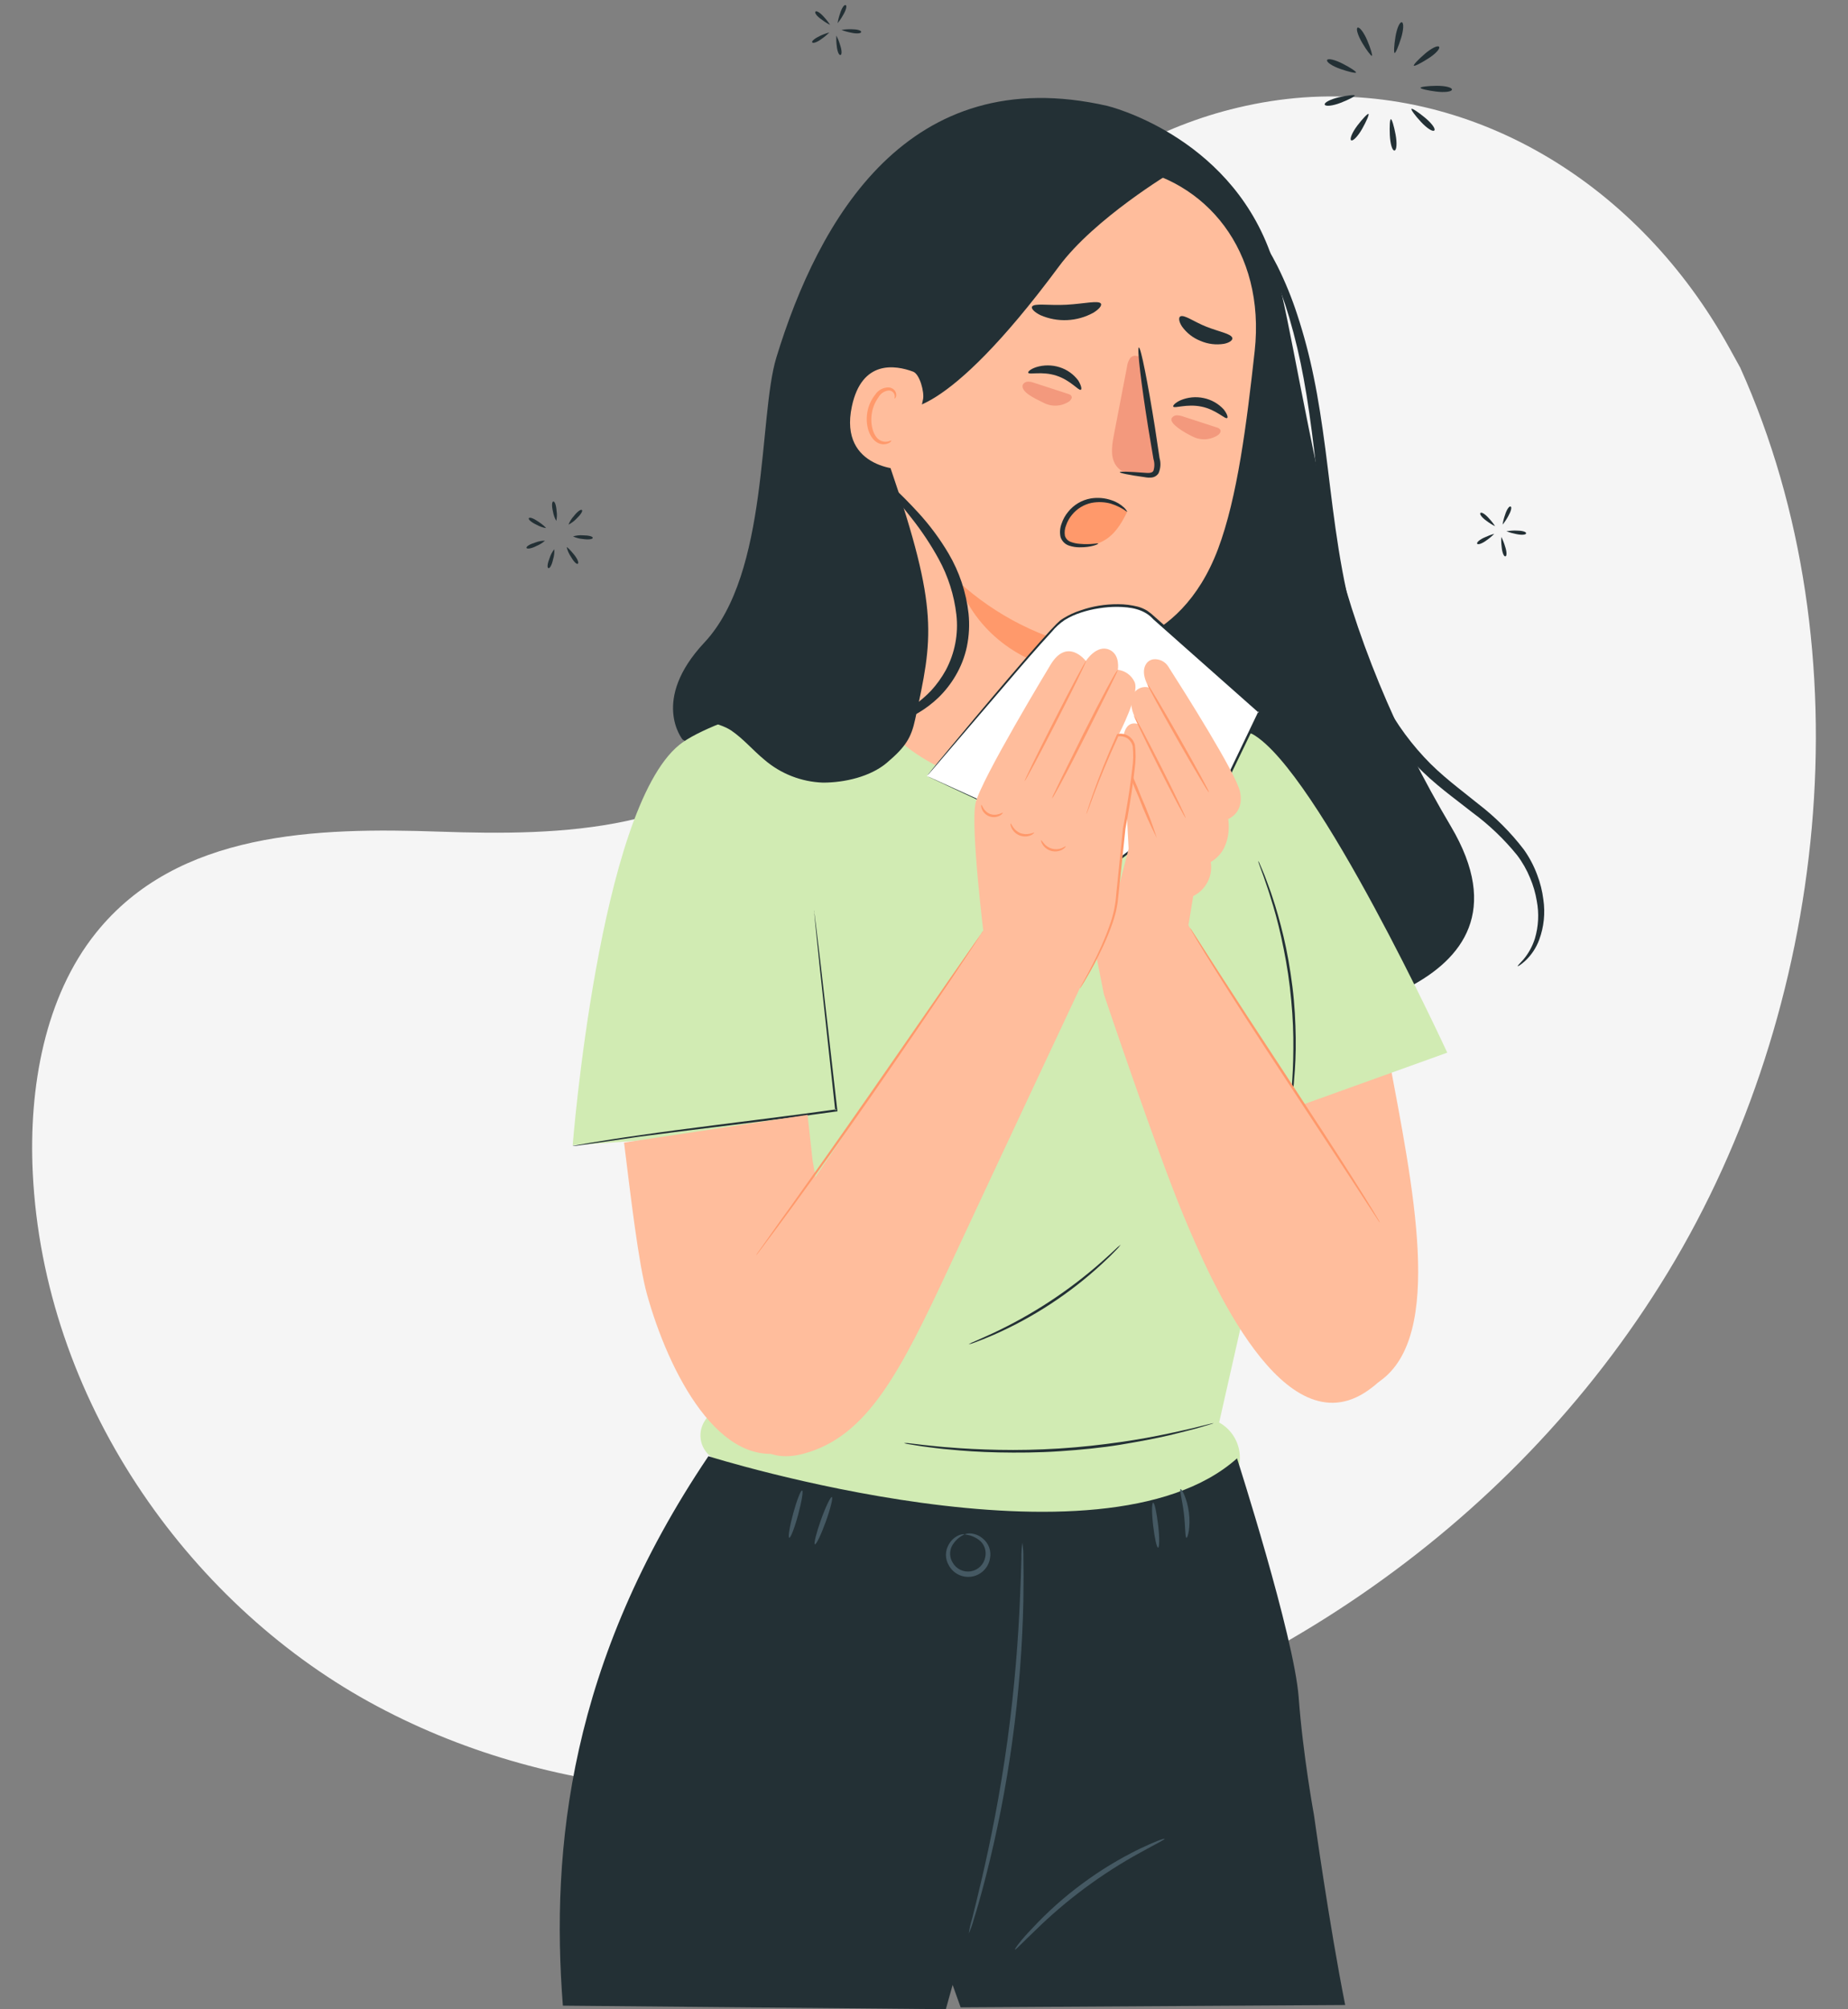
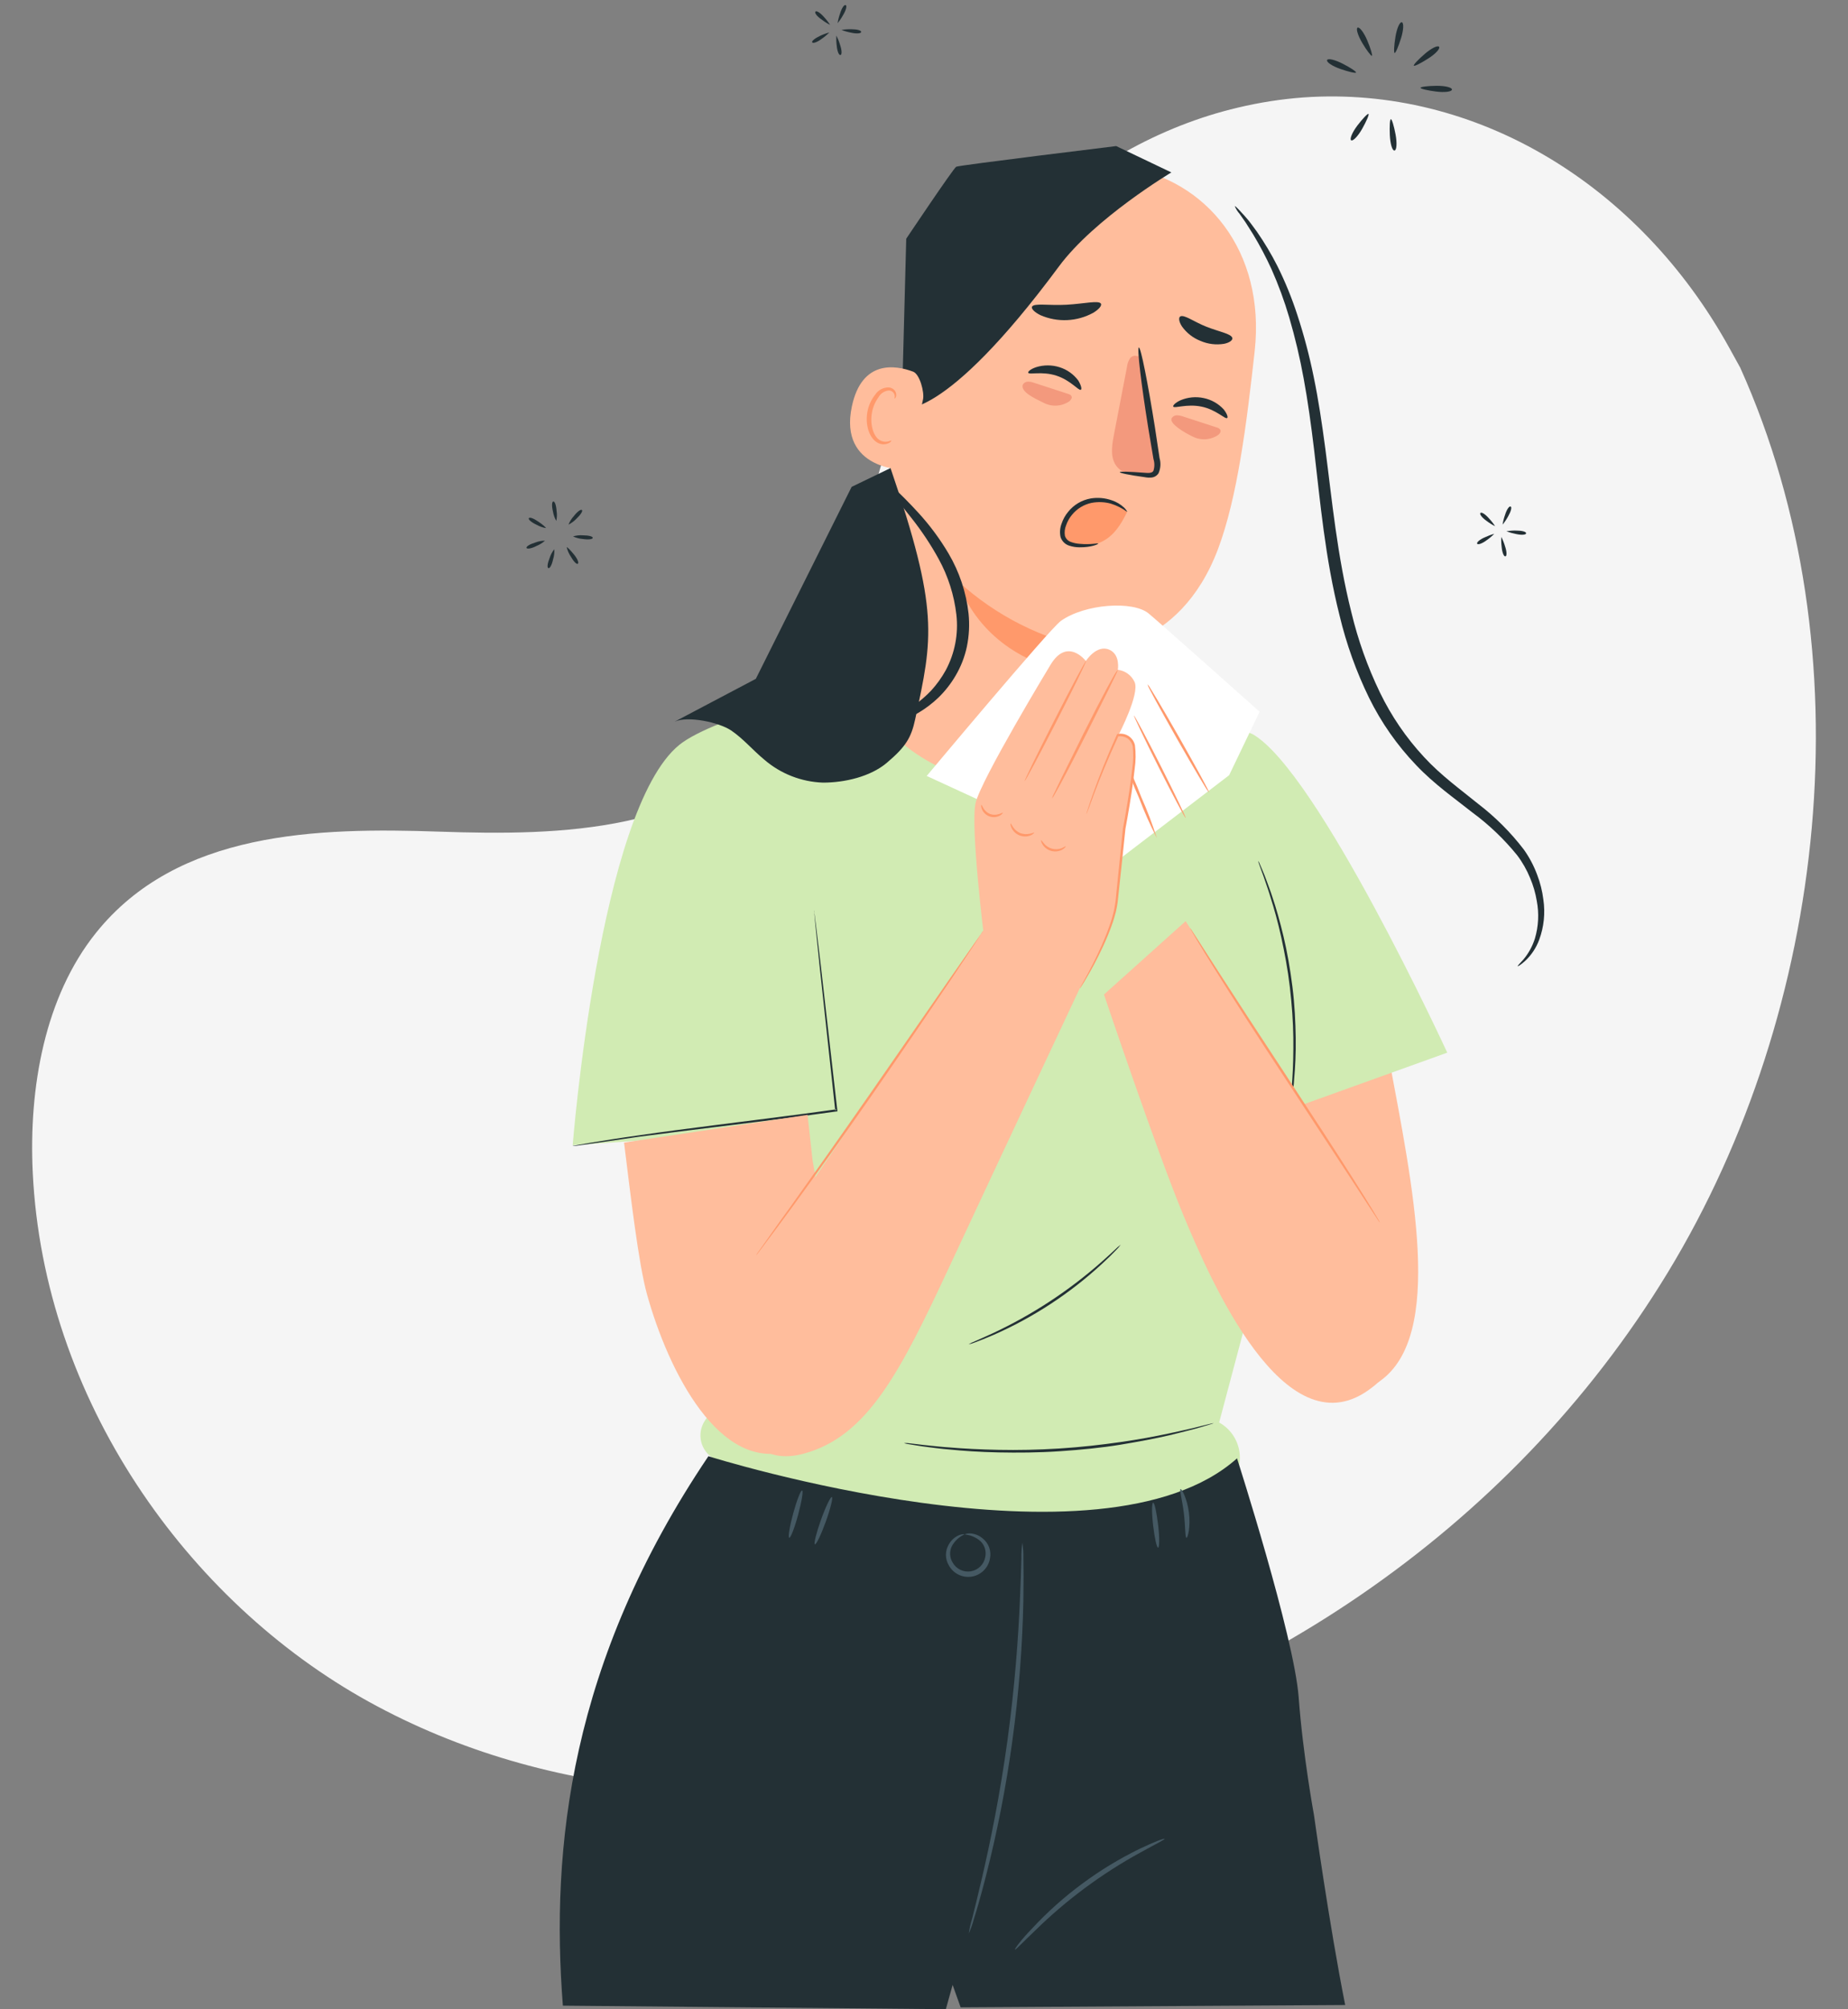
<svg xmlns="http://www.w3.org/2000/svg" fill-rule="evenodd" height="250.0" preserveAspectRatio="xMinYMin meet" version="1.0" viewBox="0 0 230 250" width="230.0">
  <rect x="0" y="0" width="230" height="250" fill="#808080" stroke="none" />
  <title>...</title>
  <desc>...</desc>
  <g clip="0 0 230 250" id="group" transform="scale(1,-1) translate(0,-250)">
    <g transform="">
      <g transform=" matrix(1,0,0,-1,0,250)">
        <g transform="">
          <g transform="">
            <path d="M 216.587 45.746 L 215.251 43.326 C 204.013 22.948 183.683 10.631 162.254 12.121 C 159.495 12.323 156.754 12.748 154.052 13.395 C 134.566 17.987 117.614 34.213 110.581 54.986 C 106.451 67.207 105.294 81.274 97.451 90.973 C 87.243 103.601 69.914 103.996 54.68 103.474 C 39.445 102.952 22.105 103.398 11.943 116.07 C 5.58 124.005 3.562 135.29 4.077 145.918 C 5.436 174.06 23.244 199.221 45.894 211.728 C 68.543 224.235 95.207 225.356 119.997 219.854 C 154.7 212.148 187.743 190.98 207.593 158.292 C 227.443 125.604 232.47 81.032 216.587 45.746 Z " style="stroke: none; stroke-opacity: 0.15; stroke-linecap: butt; stroke-width: 1; fill: rgb(96%,96%,96%); fill-rule: evenodd;" />
          </g>
        </g>
        <g transform="">
          <path d="M 178.727 11.391 C 177.652 11.256 176.787 11.046 176.793 10.923 C 176.799 10.801 177.687 10.69 178.768 10.678 C 179.849 10.666 180.725 10.877 180.708 11.145 C 180.69 11.414 179.802 11.531 178.727 11.391 Z " style="stroke: none; stroke-opacity: 0.15; stroke-linecap: butt; stroke-width: 1; fill: rgb(14%,19%,21%); fill-rule: evenodd;" />
        </g>
        <g transform="">
-           <path d="M 176.84 15.154 C 176.104 14.359 175.578 13.634 175.671 13.547 C 175.765 13.459 176.507 13.944 177.342 14.634 C 178.178 15.323 178.71 16.042 178.511 16.235 C 178.312 16.427 177.576 15.948 176.84 15.154 Z " style="stroke: none; stroke-opacity: 0.15; stroke-linecap: butt; stroke-width: 1; fill: rgb(14%,19%,21%); fill-rule: evenodd;" />
-         </g>
+           </g>
        <g transform="">
          <path d="M 172.978 16.825 C 172.925 15.738 172.978 14.85 173.106 14.832 C 173.235 14.815 173.492 15.674 173.691 16.737 C 173.889 17.8 173.831 18.7 173.556 18.73 C 173.282 18.759 173.03 17.906 172.978 16.825 Z " style="stroke: none; stroke-opacity: 0.15; stroke-linecap: butt; stroke-width: 1; fill: rgb(14%,19%,21%); fill-rule: evenodd;" />
        </g>
        <g transform="">
          <path d="M 168.94 15.615 C 169.6 14.757 170.214 14.108 170.319 14.178 C 170.424 14.248 170.074 15.066 169.542 16.013 C 169.01 16.959 168.373 17.602 168.163 17.456 C 167.953 17.31 168.286 16.48 168.94 15.615 Z " style="stroke: none; stroke-opacity: 0.15; stroke-linecap: butt; stroke-width: 1; fill: rgb(14%,19%,21%); fill-rule: evenodd;" />
        </g>
        <g transform="">
-           <path d="M 166.626 12.104 C 167.684 11.87 168.572 11.765 168.607 11.882 C 168.642 11.999 167.848 12.408 166.854 12.793 C 165.861 13.179 164.955 13.272 164.874 13.015 C 164.792 12.758 165.569 12.361 166.626 12.104 Z " style="stroke: none; stroke-opacity: 0.15; stroke-linecap: butt; stroke-width: 1; fill: rgb(14%,19%,21%); fill-rule: evenodd;" />
-         </g>
+           </g>
        <g transform="">
          <path d="M 167.111 7.926 C 168.075 8.417 168.817 8.914 168.771 9.025 C 168.724 9.136 167.847 8.937 166.825 8.581 C 165.802 8.224 165.072 7.727 165.166 7.476 C 165.259 7.225 166.147 7.429 167.111 7.926 Z " style="stroke: none; stroke-opacity: 0.15; stroke-linecap: butt; stroke-width: 1; fill: rgb(14%,19%,21%); fill-rule: evenodd;" />
        </g>
        <g transform="">
          <path d="M 170.167 5.028 C 170.588 6.027 170.839 6.886 170.751 6.944 C 170.664 7.003 170.097 6.284 169.548 5.349 C 168.999 4.414 168.736 3.561 168.963 3.439 C 169.191 3.316 169.746 4.029 170.167 5.028 Z " style="stroke: none; stroke-opacity: 0.15; stroke-linecap: butt; stroke-width: 1; fill: rgb(14%,19%,21%); fill-rule: evenodd;" />
        </g>
        <g transform="">
          <path d="M 174.368 4.765 C 174.047 5.799 173.691 6.623 173.574 6.594 C 173.457 6.565 173.498 5.671 173.673 4.601 C 173.848 3.532 174.205 2.714 174.468 2.772 C 174.731 2.831 174.69 3.742 174.368 4.765 Z " style="stroke: none; stroke-opacity: 0.15; stroke-linecap: butt; stroke-width: 1; fill: rgb(14%,19%,21%); fill-rule: evenodd;" />
        </g>
        <g transform="">
          <path d="M 177.751 7.283 C 176.84 7.868 176.039 8.271 175.963 8.171 C 175.887 8.072 176.501 7.418 177.319 6.711 C 178.137 6.004 178.943 5.606 179.107 5.823 C 179.271 6.039 178.686 6.693 177.751 7.283 Z " style="stroke: none; stroke-opacity: 0.15; stroke-linecap: butt; stroke-width: 1; fill: rgb(14%,19%,21%); fill-rule: evenodd;" />
        </g>
        <g transform="">
          <path d="M 72.531 67.062 C 72.11 67.029 71.699 66.921 71.316 66.741 C 71.719 66.62 72.141 66.574 72.561 66.607 C 73.244 66.607 73.788 66.741 73.776 66.922 C 73.764 67.103 73.203 67.168 72.531 67.062 Z " style="stroke: none; stroke-opacity: 0.15; stroke-linecap: butt; stroke-width: 1; fill: rgb(14%,19%,21%); fill-rule: evenodd;" />
        </g>
        <g transform="">
          <path d="M 71.041 69.248 C 70.8 68.894 70.627 68.497 70.533 68.079 C 70.586 68.044 70.983 68.442 71.415 68.967 C 71.848 69.493 72.076 70.007 71.924 70.136 C 71.772 70.265 71.375 69.844 71.041 69.248 Z " style="stroke: none; stroke-opacity: 0.15; stroke-linecap: butt; stroke-width: 1; fill: rgb(14%,19%,21%); fill-rule: evenodd;" />
        </g>
        <g transform="">
          <path d="M 68.4 69.446 C 68.526 69.044 68.724 68.667 68.985 68.336 C 69.015 68.757 68.966 69.179 68.839 69.581 C 68.698 70.247 68.441 70.749 68.254 70.691 C 68.067 70.632 68.143 70.077 68.4 69.446 Z " style="stroke: none; stroke-opacity: 0.15; stroke-linecap: butt; stroke-width: 1; fill: rgb(14%,19%,21%); fill-rule: evenodd;" />
        </g>
        <g transform="">
          <path d="M 66.595 67.513 C 66.987 67.356 67.406 67.275 67.828 67.273 C 67.515 67.554 67.155 67.778 66.764 67.933 C 66.18 68.237 65.596 68.348 65.532 68.173 C 65.467 67.998 65.947 67.705 66.595 67.513 Z " style="stroke: none; stroke-opacity: 0.15; stroke-linecap: butt; stroke-width: 1; fill: rgb(14%,19%,21%); fill-rule: evenodd;" />
        </g>
        <g transform="">
          <path d="M 66.987 64.895 C 67.571 65.281 67.974 65.649 67.939 65.707 C 67.528 65.634 67.133 65.492 66.77 65.286 C 66.151 65 65.725 64.638 65.818 64.474 C 65.912 64.311 66.426 64.503 66.987 64.895 Z " style="stroke: none; stroke-opacity: 0.15; stroke-linecap: butt; stroke-width: 1; fill: rgb(14%,19%,21%); fill-rule: evenodd;" />
        </g>
        <g transform="">
          <path d="M 69.271 63.563 C 69.337 63.978 69.325 64.402 69.236 64.813 C 69.028 64.452 68.887 64.056 68.821 63.645 C 68.658 62.984 68.675 62.417 68.862 62.394 C 69.049 62.371 69.23 62.885 69.271 63.563 Z " style="stroke: none; stroke-opacity: 0.15; stroke-linecap: butt; stroke-width: 1; fill: rgb(14%,19%,21%); fill-rule: evenodd;" />
        </g>
        <g transform="">
          <path d="M 71.76 64.521 C 71.471 64.828 71.131 65.082 70.755 65.275 C 70.91 64.882 71.136 64.522 71.421 64.211 C 71.836 63.674 72.286 63.335 72.427 63.458 C 72.567 63.58 72.245 64.065 71.76 64.521 Z " style="stroke: none; stroke-opacity: 0.15; stroke-linecap: butt; stroke-width: 1; fill: rgb(14%,19%,21%); fill-rule: evenodd;" />
        </g>
        <g transform="">
          <path d="M 105.93 4.064 C 105.518 3.989 105.115 3.874 104.726 3.719 C 105.14 3.655 105.558 3.628 105.976 3.637 C 106.654 3.637 107.198 3.778 107.18 3.976 C 107.163 4.175 106.59 4.216 105.93 4.064 Z " style="stroke: none; stroke-opacity: 0.15; stroke-linecap: butt; stroke-width: 1; fill: rgb(14%,19%,21%); fill-rule: evenodd;" />
        </g>
        <g transform="">
          <path d="M 104.136 5.676 C 104.083 5.262 104.068 4.843 104.089 4.426 C 104.283 4.799 104.44 5.191 104.557 5.595 C 104.779 6.237 104.802 6.804 104.603 6.845 C 104.405 6.886 104.194 6.354 104.136 5.676 Z " style="stroke: none; stroke-opacity: 0.15; stroke-linecap: butt; stroke-width: 1; fill: rgb(14%,19%,21%); fill-rule: evenodd;" />
        </g>
        <g transform="">
          <path d="M 102.044 4.473 C 102.419 4.291 102.81 4.146 103.213 4.041 C 102.92 4.338 102.599 4.606 102.255 4.841 C 101.711 5.256 101.185 5.425 101.086 5.273 C 100.987 5.121 101.419 4.765 102.044 4.473 Z " style="stroke: none; stroke-opacity: 0.15; stroke-linecap: butt; stroke-width: 1; fill: rgb(14%,19%,21%); fill-rule: evenodd;" />
        </g>
        <g transform="">
          <path d="M 102.547 2.112 C 102.831 2.415 103.088 2.744 103.312 3.094 C 102.939 2.909 102.587 2.686 102.26 2.428 C 101.676 2.042 101.355 1.598 101.489 1.446 C 101.623 1.294 102.103 1.598 102.547 2.112 Z " style="stroke: none; stroke-opacity: 0.15; stroke-linecap: butt; stroke-width: 1; fill: rgb(14%,19%,21%); fill-rule: evenodd;" />
        </g>
        <g transform="">
          <path d="M 104.948 1.844 C 104.748 2.212 104.513 2.56 104.247 2.884 C 104.314 2.472 104.417 2.067 104.557 1.674 C 104.75 1.02 105.065 0.552 105.252 0.634 C 105.439 0.716 105.299 1.259 104.948 1.844 Z " style="stroke: none; stroke-opacity: 0.15; stroke-linecap: butt; stroke-width: 1; fill: rgb(14%,19%,21%); fill-rule: evenodd;" />
        </g>
        <g transform="">
          <path d="M 188.689 66.443 C 188.279 66.365 187.876 66.252 187.486 66.104 C 187.898 66.033 188.317 66.004 188.736 66.017 C 189.414 66.017 189.957 66.157 189.94 66.356 C 189.922 66.554 189.355 66.595 188.689 66.443 Z " style="stroke: none; stroke-opacity: 0.15; stroke-linecap: butt; stroke-width: 1; fill: rgb(14%,19%,21%); fill-rule: evenodd;" />
        </g>
        <g transform="">
          <path d="M 186.896 68.056 C 186.843 67.641 186.827 67.223 186.849 66.805 C 187.042 67.179 187.199 67.57 187.316 67.974 C 187.538 68.617 187.562 69.183 187.363 69.224 C 187.164 69.265 186.954 68.734 186.896 68.056 Z " style="stroke: none; stroke-opacity: 0.15; stroke-linecap: butt; stroke-width: 1; fill: rgb(14%,19%,21%); fill-rule: evenodd;" />
        </g>
        <g transform="">
          <path d="M 184.804 66.852 C 185.18 66.674 185.571 66.529 185.972 66.42 C 185.679 66.718 185.358 66.988 185.014 67.226 C 184.471 67.635 183.945 67.811 183.846 67.653 C 183.746 67.495 184.179 67.115 184.804 66.852 Z " style="stroke: none; stroke-opacity: 0.15; stroke-linecap: butt; stroke-width: 1; fill: rgb(14%,19%,21%); fill-rule: evenodd;" />
        </g>
        <g transform="">
          <path d="M 185.306 64.492 C 185.595 64.793 185.854 65.121 186.078 65.473 C 185.704 65.288 185.35 65.067 185.02 64.813 C 184.465 64.422 184.114 63.977 184.249 63.826 C 184.383 63.674 184.862 63.977 185.306 64.492 Z " style="stroke: none; stroke-opacity: 0.15; stroke-linecap: butt; stroke-width: 1; fill: rgb(14%,19%,21%); fill-rule: evenodd;" />
        </g>
        <g transform="">
          <path d="M 187.708 64.235 C 187.508 64.602 187.276 64.95 187.012 65.275 C 187.072 64.862 187.174 64.457 187.316 64.065 C 187.515 63.411 187.825 62.943 188.012 63.025 C 188.199 63.107 188.035 63.656 187.708 64.235 Z " style="stroke: none; stroke-opacity: 0.15; stroke-linecap: butt; stroke-width: 1; fill: rgb(14%,19%,21%); fill-rule: evenodd;" />
        </g>
        <g transform="">
-           <path d="M 158.061 31.351 C 152.697 16.743 137.832 13.179 137.832 13.179 C 113.017 7.511 101.869 27.325 96.622 44.491 C 94.378 51.847 95.757 71.305 87.671 79.94 C 80.934 87.133 84.954 92.018 84.954 92.018 L 89.289 94.513 C 92.24 111.457 102.459 126.369 117.44 134.829 C 121.793 137.283 125.621 138.592 127.672 137.377 L 160.976 127.479 C 161.076 126.678 193.066 123.885 180.568 102.804 C 173.778 91.358 168.549 79.058 165.621 66.075 C 161.344 47.144 160.059 36.796 158.061 31.351 Z " style="stroke: none; stroke-opacity: 0.15; stroke-linecap: butt; stroke-width: 1; fill: rgb(14%,19%,21%); fill-rule: evenodd;" />
-         </g>
+           </g>
        <g transform="">
          <path d="M 140.076 20.792 L 138.738 19.039 L 120.718 23.252 C 119.524 23.135 118.328 23.471 117.369 24.192 C 116.409 24.914 115.755 25.969 115.536 27.149 L 107.145 82.476 C 106.561 86.222 106.795 89.587 108.6 92.923 L 110.493 96.429 C 114.817 104.44 126.082 105.579 131.604 98.34 C 131.934 97.93 132.211 97.481 132.428 97.002 C 132.596 96.61 132.744 96.21 132.872 95.804 C 134.04 91.439 134.689 87.583 134.689 87.583 C 135.741 82.751 136.15 80.764 136.144 80.805 C 136.138 80.846 146.72 81.22 151.593 68.313 C 154.012 61.886 155.157 52.73 156.156 43.691 C 157.529 31.163 150.056 22.323 140.076 20.792 Z " style="stroke: none; stroke-opacity: 0.15; stroke-linecap: butt; stroke-width: 1; fill: rgb(100%,74%,61%); fill-rule: evenodd;" />
        </g>
        <g transform="">
          <path d="M 152.732 52.011 C 152.469 52.192 151.371 50.965 149.53 50.591 C 147.69 50.217 146.147 50.854 146.024 50.591 C 145.948 50.469 146.246 50.112 146.924 49.803 C 147.835 49.418 148.843 49.322 149.81 49.528 C 150.767 49.726 151.637 50.218 152.3 50.936 C 152.744 51.509 152.855 51.935 152.732 52.011 Z " style="stroke: none; stroke-opacity: 0.15; stroke-linecap: butt; stroke-width: 1; fill: rgb(14%,19%,21%); fill-rule: evenodd;" />
        </g>
        <g transform="">
          <path d="M 134.519 48.494 C 134.245 48.646 133.275 47.325 131.481 46.741 C 129.687 46.157 128.092 46.659 127.975 46.379 C 127.911 46.25 128.238 45.929 128.945 45.689 C 129.896 45.389 130.916 45.389 131.867 45.689 C 132.802 45.981 133.62 46.562 134.204 47.349 C 134.589 48.003 134.654 48.429 134.519 48.494 Z " style="stroke: none; stroke-opacity: 0.15; stroke-linecap: butt; stroke-width: 1; fill: rgb(14%,19%,21%); fill-rule: evenodd;" />
        </g>
        <g transform="">
          <path d="M 144.037 57.62 C 143.321 53.137 142.604 48.657 141.887 44.182 L 141.589 44.334 C 141.425 44.26 141.241 44.245 141.067 44.292 C 140.893 44.339 140.741 44.444 140.637 44.591 C 140.439 44.891 140.315 45.233 140.275 45.59 C 139.725 48.468 139.172 51.345 138.615 54.22 C 138.364 55.546 138.159 57.071 139.036 58.094 C 139.912 59.116 141.215 59.145 142.442 59.192 C 142.997 59.192 143.664 59.192 143.956 58.713 C 144.11 58.37 144.139 57.983 144.037 57.62 Z " style="stroke: none; stroke-opacity: 0.15; stroke-linecap: butt; stroke-width: 1; fill: rgb(95%,60%,49%); fill-rule: evenodd;" />
        </g>
        <g transform="">
          <path d="M 139.369 58.748 C 139.369 58.643 140.538 58.678 142.466 58.824 C 142.951 58.871 143.412 58.871 143.558 58.567 C 143.708 58.093 143.708 57.586 143.558 57.112 C 143.354 55.879 143.138 54.594 142.91 53.244 C 142.028 47.746 141.496 43.27 141.741 43.235 C 141.987 43.2 142.857 47.629 143.734 53.121 C 143.94 54.477 144.135 55.77 144.318 57.001 C 144.499 57.628 144.451 58.299 144.184 58.894 C 144.083 59.048 143.947 59.175 143.788 59.267 C 143.628 59.358 143.45 59.411 143.266 59.42 C 142.993 59.441 142.717 59.423 142.448 59.367 C 140.514 59.105 139.352 58.853 139.369 58.748 Z " style="stroke: none; stroke-opacity: 0.15; stroke-linecap: butt; stroke-width: 1; fill: rgb(14%,19%,21%); fill-rule: evenodd;" />
        </g>
        <g transform="">
          <path d="M 136.144 80.794 C 129.843 79.596 123.999 76.671 119.263 72.345 C 119.263 72.345 121.852 82.506 135.46 84.031 L 136.144 80.794 Z " style="stroke: none; stroke-opacity: 0.15; stroke-linecap: butt; stroke-width: 1; fill: rgb(100%,60%,42%); fill-rule: evenodd;" />
        </g>
        <g transform="">
          <path d="M 128.437 38.175 C 128.653 37.678 130.511 38.041 132.726 37.918 C 134.94 37.795 136.763 37.334 137.026 37.789 C 137.143 38.017 136.804 38.473 136.056 38.923 C 135.059 39.467 133.95 39.777 132.816 39.829 C 131.681 39.88 130.549 39.672 129.506 39.221 C 128.729 38.841 128.343 38.415 128.437 38.175 Z " style="stroke: none; stroke-opacity: 0.15; stroke-linecap: butt; stroke-width: 1; fill: rgb(14%,19%,21%); fill-rule: evenodd;" />
        </g>
        <g transform="">
          <path d="M 146.895 39.373 C 147.386 39.104 148.56 40.027 150.161 40.658 C 151.762 41.289 153.223 41.517 153.375 42.049 C 153.433 42.306 153.071 42.633 152.335 42.779 C 151.346 42.939 150.333 42.813 149.413 42.417 C 148.486 42.053 147.684 41.428 147.105 40.617 C 146.702 39.992 146.673 39.513 146.895 39.373 Z " style="stroke: none; stroke-opacity: 0.15; stroke-linecap: butt; stroke-width: 1; fill: rgb(14%,19%,21%); fill-rule: evenodd;" />
        </g>
        <g transform="">
          <path d="M 112.234 50.807 C 112.234 50.807 117.312 52.706 131.802 33.138 C 136.243 27.149 145.785 21.453 145.785 21.453 L 138.919 18.175 C 138.919 18.175 119.363 20.558 119.012 20.745 C 118.662 20.932 112.789 29.703 112.789 29.703 L 112.234 50.807 Z " style="stroke: none; stroke-opacity: 0.15; stroke-linecap: butt; stroke-width: 1; fill: rgb(14%,19%,21%); fill-rule: evenodd;" />
        </g>
        <g transform="">
          <path d="M 114.881 49.68 C 115.062 48.809 114.478 46.554 113.648 46.244 C 111.428 45.414 107.262 44.748 106.023 50.562 C 104.329 58.509 112.655 58.567 112.719 58.339 C 112.784 58.111 114.274 52.677 114.881 49.68 Z " style="stroke: none; stroke-opacity: 0.15; stroke-linecap: butt; stroke-width: 1; fill: rgb(100%,74%,61%); fill-rule: evenodd;" />
        </g>
        <g transform="">
          <path d="M 110.908 54.816 C 110.908 54.781 110.75 54.88 110.493 54.938 C 110.134 55.012 109.76 54.941 109.453 54.74 C 108.682 54.255 108.255 52.771 108.524 51.328 C 108.65 50.642 108.927 49.993 109.336 49.429 C 109.463 49.196 109.645 48.997 109.866 48.85 C 110.087 48.704 110.34 48.613 110.604 48.587 C 110.776 48.582 110.944 48.638 111.079 48.745 C 111.214 48.852 111.306 49.003 111.341 49.172 C 111.399 49.417 111.311 49.563 111.341 49.586 C 111.37 49.61 111.539 49.487 111.545 49.148 C 111.546 48.936 111.474 48.73 111.341 48.564 C 111.156 48.353 110.896 48.223 110.616 48.202 C 110.276 48.197 109.941 48.279 109.643 48.441 C 109.344 48.602 109.092 48.838 108.91 49.125 C 108.424 49.739 108.097 50.463 107.957 51.234 C 107.665 52.847 108.168 54.524 109.243 55.096 C 109.442 55.205 109.663 55.267 109.89 55.278 C 110.117 55.289 110.343 55.249 110.552 55.161 C 110.908 55.014 110.955 54.833 110.908 54.816 Z " style="stroke: none; stroke-opacity: 0.15; stroke-linecap: butt; stroke-width: 1; fill: rgb(100%,60%,42%); fill-rule: evenodd;" />
        </g>
        <g transform="">
          <path d="M 133.368 49.318 C 133.298 49.136 133.094 49.06 132.913 49.002 L 128.711 47.635 C 128.47 47.538 128.212 47.487 127.952 47.483 C 127.821 47.482 127.692 47.516 127.578 47.58 C 127.465 47.645 127.37 47.738 127.303 47.851 C 126.947 48.733 128.828 49.604 129.857 50.101 C 130.359 50.371 130.926 50.498 131.496 50.468 C 132.066 50.438 132.616 50.253 133.088 49.931 C 133.281 49.756 133.456 49.54 133.368 49.318 Z " style="stroke: none; stroke-opacity: 0.15; stroke-linecap: butt; stroke-width: 1; fill: rgb(95%,60%,49%); fill-rule: evenodd;" />
        </g>
        <g transform="">
          <path d="M 151.891 53.501 C 151.841 53.419 151.775 53.349 151.697 53.294 C 151.618 53.24 151.529 53.203 151.435 53.185 L 147.234 51.818 C 146.989 51.727 146.73 51.678 146.468 51.672 C 146.337 51.671 146.208 51.704 146.094 51.769 C 145.98 51.834 145.886 51.927 145.82 52.04 C 145.504 52.695 147.351 53.793 148.379 54.29 C 148.882 54.558 149.449 54.684 150.018 54.654 C 150.587 54.624 151.138 54.44 151.61 54.12 C 151.809 53.968 151.978 53.729 151.891 53.501 Z " style="stroke: none; stroke-opacity: 0.15; stroke-linecap: butt; stroke-width: 1; fill: rgb(95%,60%,49%); fill-rule: evenodd;" />
        </g>
        <g transform="">
          <path d="M 138.107 62.394 C 137.435 62.279 136.755 62.218 136.074 62.213 C 135.364 62.232 134.678 62.471 134.11 62.897 C 133.624 63.37 133.191 63.895 132.819 64.462 C 132.441 64.895 132.204 65.434 132.141 66.005 C 132.162 66.361 132.29 66.701 132.51 66.982 C 132.729 67.263 133.028 67.47 133.368 67.577 C 134.073 67.879 134.844 67.994 135.606 67.91 C 137.838 67.448 139.059 66.233 140.281 63.685 C 139.737 63.282 139.147 62.441 138.107 62.394 Z " style="stroke: none; stroke-opacity: 0.15; stroke-linecap: butt; stroke-width: 1; fill: rgb(100%,60%,42%); fill-rule: evenodd;" />
        </g>
        <g transform="">
          <path d="M 136.676 67.641 C 136.705 67.699 135.846 68.12 134.338 68.097 C 133.92 68.096 133.504 68.031 133.105 67.904 C 132.846 67.827 132.609 67.688 132.415 67.499 C 132.222 67.309 132.078 67.075 131.995 66.817 C 131.877 66.267 131.919 65.695 132.118 65.169 C 132.298 64.623 132.579 64.115 132.948 63.674 C 133.649 62.801 134.644 62.214 135.746 62.02 C 136.631 61.874 137.537 61.954 138.382 62.254 C 138.948 62.44 139.466 62.747 139.901 63.154 C 140.199 63.452 140.304 63.668 140.275 63.685 C 139.662 63.236 138.979 62.89 138.253 62.663 C 137.47 62.449 136.649 62.417 135.852 62.569 C 134.892 62.771 134.032 63.297 133.415 64.059 C 133.094 64.445 132.846 64.887 132.685 65.362 C 132.514 65.774 132.464 66.226 132.539 66.665 C 132.593 66.843 132.688 67.004 132.817 67.138 C 132.946 67.271 133.105 67.371 133.281 67.431 C 133.63 67.561 133.996 67.639 134.368 67.664 C 135.776 67.799 136.652 67.542 136.676 67.641 Z " style="stroke: none; stroke-opacity: 0.15; stroke-linecap: butt; stroke-width: 1; fill: rgb(14%,19%,21%); fill-rule: evenodd;" />
        </g>
        <g transform="">
          <path d="M 188.894 120.216 C 188.859 120.169 189.128 119.9 189.595 119.392 C 190.242 118.622 190.73 117.733 191.032 116.774 C 191.482 115.257 191.562 113.654 191.266 112.1 C 191.106 111.124 190.829 110.17 190.442 109.26 C 190.027 108.238 189.479 107.276 188.812 106.397 C 187.184 104.393 185.307 102.604 183.226 101.074 C 181.023 99.321 178.493 97.569 176.244 95.191 C 173.881 92.722 171.911 89.906 170.401 86.841 C 168.804 83.574 167.571 80.141 166.726 76.604 C 164.903 69.382 164.307 62.33 163.559 56.025 C 163.179 52.87 162.77 49.884 162.256 47.115 C 161.792 44.553 161.193 42.017 160.462 39.519 C 159.855 37.452 159.111 35.428 158.236 33.46 C 157.559 31.985 156.8 30.549 155.963 29.159 L 155.011 27.652 L 154.263 26.588 C 154.017 26.309 153.82 25.991 153.678 25.648 C 153.719 25.613 153.994 25.87 154.473 26.396 C 154.719 26.659 155.017 26.98 155.355 27.389 C 155.694 27.798 156.027 28.289 156.436 28.832 C 157.38 30.192 158.229 31.616 158.978 33.092 C 159.955 35.055 160.785 37.088 161.461 39.174 C 162.289 41.695 162.968 44.263 163.495 46.863 C 164.079 49.656 164.529 52.671 164.95 55.838 C 165.779 62.178 166.416 69.148 168.198 76.218 C 169.02 79.646 170.207 82.976 171.739 86.151 C 173.159 89.09 175.01 91.8 177.231 94.191 C 179.335 96.482 181.795 98.246 183.992 100.034 C 186.12 101.667 188.023 103.572 189.653 105.702 C 190.347 106.675 190.907 107.736 191.319 108.857 C 191.698 109.845 191.955 110.875 192.084 111.925 C 192.335 113.611 192.157 115.333 191.564 116.932 C 191.193 117.935 190.593 118.837 189.811 119.567 C 189.25 120.07 188.917 120.251 188.894 120.216 Z " style="stroke: none; stroke-opacity: 0.15; stroke-linecap: butt; stroke-width: 1; fill: rgb(14%,19%,21%); fill-rule: evenodd;" />
        </g>
        <g transform="">
          <path d="M 108.705 90.072 C 108.705 90.019 108.834 89.949 109.079 89.868 C 109.325 89.786 109.699 89.692 110.154 89.535 C 111.441 89.117 112.661 88.516 113.777 87.752 C 114.529 87.217 115.229 86.613 115.869 85.947 C 116.579 85.174 117.195 84.319 117.703 83.4 C 118.84 81.28 119.303 78.865 119.03 76.476 C 118.75 74.047 118.002 71.696 116.827 69.552 C 115.846 67.768 114.719 66.07 113.456 64.474 C 111.288 61.716 109.862 60.028 110.038 59.876 C 110.213 59.724 111.861 61.15 114.285 63.785 C 115.714 65.344 116.977 67.048 118.054 68.868 C 119.4 71.152 120.249 73.695 120.543 76.329 C 120.686 77.713 120.615 79.11 120.333 80.472 C 120.061 81.747 119.584 82.968 118.919 84.089 C 118.327 85.096 117.602 86.018 116.763 86.829 C 116.029 87.524 115.222 88.138 114.355 88.658 C 113.1 89.404 111.71 89.899 110.265 90.113 C 109.879 90.174 109.487 90.194 109.097 90.171 C 108.851 90.148 108.711 90.113 108.705 90.072 Z " style="stroke: none; stroke-opacity: 0.15; stroke-linecap: butt; stroke-width: 1; fill: rgb(14%,19%,21%); fill-rule: evenodd;" />
        </g>
        <g transform="">
          <path d="M 164.786 108.378 C 164.786 108.378 169.84 115.483 172.843 131.557 C 175.847 147.631 179.791 166.136 171.751 171.833 C 167.433 174.888 156.653 160.678 156.653 160.678 L 153.532 127.286 L 150.482 117.306 L 164.786 108.378 Z " style="stroke: none; stroke-opacity: 0.15; stroke-linecap: butt; stroke-width: 1; fill: rgb(100%,74%,61%); fill-rule: evenodd;" />
        </g>
        <g transform="">
-           <path d="M 162.256 137.4 L 180.124 130.973 C 180.124 130.973 163.974 95.915 155.899 91.346 C 150.477 89.009 142.489 90.084 142.489 90.084 C 138.691 101.828 113.415 100.823 106.847 85.164 C 105.953 84.966 88.956 89.091 84.533 92.69 C 74.559 100.8 71.275 142.495 71.275 142.495 L 91.469 141.075 L 90.715 172.253 L 87.729 176.764 C 87.478 177.142 87.308 177.567 87.227 178.014 C 87.147 178.46 87.159 178.919 87.262 179.36 C 87.366 179.802 87.559 180.218 87.829 180.582 C 88.099 180.947 88.441 181.252 88.834 181.479 L 131.832 206.464 L 152.901 184.845 C 153.436 184.294 153.837 183.627 154.073 182.896 C 154.308 182.165 154.372 181.389 154.258 180.629 C 154.145 179.87 153.859 179.146 153.421 178.516 C 152.983 177.885 152.405 177.363 151.733 176.992 L 161.093 135.647 L 162.256 137.4 Z " style="stroke: none; stroke-opacity: 0.15; stroke-linecap: butt; stroke-width: 1; fill: rgb(82%,92%,70%); fill-rule: evenodd;" />
+           <path d="M 162.256 137.4 L 180.124 130.973 C 180.124 130.973 163.974 95.915 155.899 91.346 C 150.477 89.009 142.489 90.084 142.489 90.084 C 138.691 101.828 113.415 100.823 106.847 85.164 C 105.953 84.966 88.956 89.091 84.533 92.69 C 74.559 100.8 71.275 142.495 71.275 142.495 L 91.469 141.075 L 90.715 172.253 L 87.729 176.764 C 87.478 177.142 87.308 177.567 87.227 178.014 C 87.147 178.46 87.159 178.919 87.262 179.36 C 87.366 179.802 87.559 180.218 87.829 180.582 C 88.099 180.947 88.441 181.252 88.834 181.479 L 131.832 206.464 L 152.901 184.845 C 153.436 184.294 153.837 183.627 154.073 182.896 C 154.308 182.165 154.372 181.389 154.258 180.629 C 154.145 179.87 153.859 179.146 153.421 178.516 C 152.983 177.885 152.405 177.363 151.733 176.992 L 162.256 137.4 Z " style="stroke: none; stroke-opacity: 0.15; stroke-linecap: butt; stroke-width: 1; fill: rgb(82%,92%,70%); fill-rule: evenodd;" />
        </g>
        <g transform="">
          <path d="M 156.6 107.122 C 156.666 107.21 156.717 107.309 156.752 107.414 L 157.126 108.285 C 157.289 108.664 157.482 109.132 157.675 109.681 C 157.868 110.23 158.119 110.85 158.341 111.551 C 158.814 112.947 159.299 114.636 159.749 116.529 C 160.199 118.422 160.573 120.537 160.854 122.769 C 161.134 125.001 161.233 127.14 161.263 129.091 C 161.292 131.043 161.204 132.79 161.07 134.256 C 161.029 134.993 160.935 135.653 160.871 136.237 C 160.807 136.822 160.737 137.312 160.667 137.721 L 160.509 138.656 C 160.496 138.766 160.471 138.874 160.433 138.978 C 160.421 138.867 160.421 138.755 160.433 138.645 C 160.433 138.399 160.491 138.06 160.532 137.704 C 160.573 137.347 160.637 136.798 160.684 136.22 C 160.731 135.641 160.807 134.975 160.842 134.245 C 160.941 132.778 160.988 131.031 160.965 129.091 C 160.941 127.151 160.789 125.001 160.532 122.804 C 160.275 120.607 159.872 118.486 159.457 116.593 C 159.042 114.7 158.563 113.017 158.119 111.621 C 157.915 110.914 157.681 110.289 157.5 109.739 C 157.319 109.19 157.143 108.711 156.997 108.325 C 156.851 107.94 156.763 107.671 156.676 107.437 C 156.641 107.335 156.616 107.229 156.6 107.122 Z " style="stroke: none; stroke-opacity: 0.15; stroke-linecap: butt; stroke-width: 1; fill: rgb(14%,19%,21%); fill-rule: evenodd;" />
        </g>
        <g transform="">
          <path d="M 101.285 113.204 C 101.303 113.243 101.313 113.285 101.314 113.327 C 101.314 113.426 101.349 113.549 101.372 113.695 C 101.413 114.046 101.478 114.519 101.553 115.115 C 101.705 116.377 101.922 118.165 102.185 120.374 C 102.699 124.873 103.412 131.101 104.212 138.148 L 104.212 138.294 L 104.066 138.294 L 100.099 138.837 C 92.117 139.883 84.907 140.713 79.648 141.42 L 73.513 142.308 L 71.83 142.548 L 71.392 142.6 C 71.344 142.609 71.294 142.609 71.246 142.6 C 71.246 142.6 71.293 142.6 71.392 142.565 L 71.825 142.478 L 73.496 142.185 C 74.951 141.946 77.06 141.601 79.666 141.239 C 84.883 140.473 92.117 139.614 100.116 138.569 L 104.083 138.025 L 103.955 138.189 C 103.189 131.136 102.518 124.902 102.027 120.397 C 101.799 118.177 101.618 116.383 101.489 115.138 C 101.431 114.554 101.39 114.063 101.355 113.713 C 101.355 113.567 101.355 113.444 101.326 113.345 L 101.285 113.204 Z " style="stroke: none; stroke-opacity: 0.15; stroke-linecap: butt; stroke-width: 1; fill: rgb(14%,19%,21%); fill-rule: evenodd;" />
        </g>
        <g transform="">
          <path d="M 112.503 179.545 C 112.634 179.536 112.764 179.536 112.895 179.545 L 114.022 179.674 C 114.513 179.738 115.109 179.808 115.775 179.873 C 116.441 179.937 117.265 180.036 118.142 180.089 C 119.895 180.241 121.986 180.346 124.312 180.393 C 126.637 180.439 129.191 180.393 131.873 180.223 C 134.554 180.054 137.09 179.761 139.392 179.434 C 141.695 179.107 143.757 178.721 145.475 178.353 C 146.34 178.184 147.111 177.991 147.812 177.839 C 148.513 177.687 149.08 177.535 149.565 177.413 L 150.669 177.144 C 150.796 177.104 150.928 177.081 151.061 177.074 C 150.939 177.125 150.814 177.168 150.687 177.202 L 149.6 177.529 C 149.127 177.67 148.542 177.833 147.847 178.003 C 147.152 178.172 146.398 178.383 145.51 178.587 C 143.792 178.984 141.73 179.376 139.422 179.756 C 137.114 180.135 134.566 180.387 131.878 180.568 C 129.191 180.749 126.62 180.761 124.283 180.714 C 121.945 180.667 119.854 180.521 118.101 180.346 C 117.218 180.276 116.43 180.165 115.734 180.083 C 115.039 180.001 114.443 179.913 113.981 179.832 L 112.865 179.65 C 112.741 179.63 112.619 179.594 112.503 179.545 Z " style="stroke: none; stroke-opacity: 0.15; stroke-linecap: butt; stroke-width: 1; fill: rgb(14%,19%,21%); fill-rule: evenodd;" />
        </g>
        <g transform="">
          <path d="M 120.531 167.269 C 120.789 167.119 121.059 166.99 121.338 166.883 C 121.87 166.661 122.635 166.299 123.564 165.884 C 128.438 163.605 132.962 160.644 137.003 157.091 C 137.774 156.407 138.393 155.846 138.808 155.449 C 139.019 155.237 139.245 155.042 139.486 154.865 C 139.314 155.109 139.118 155.336 138.902 155.542 C 138.51 155.963 137.914 156.553 137.149 157.254 C 133.178 160.921 128.627 163.904 123.681 166.083 C 122.728 166.498 121.928 166.807 121.408 167 C 121.126 167.12 120.832 167.21 120.531 167.269 Z " style="stroke: none; stroke-opacity: 0.15; stroke-linecap: butt; stroke-width: 1; fill: rgb(14%,19%,21%); fill-rule: evenodd;" />
        </g>
        <g transform="">
          <path d="M 83.966 89.792 C 85.62 89.038 89.511 89.874 91.013 90.896 C 92.514 91.918 93.695 93.338 95.103 94.501 C 97.145 96.272 99.734 97.286 102.436 97.376 C 105.112 97.376 108.32 96.645 110.365 94.916 C 112.766 92.888 113.415 91.755 113.906 89.476 C 116.091 79.339 116.909 75.985 110.832 58.24 L 105.994 60.577 L 94.069 84.463 L 83.966 89.792 Z " style="stroke: none; stroke-opacity: 0.15; stroke-linecap: butt; stroke-width: 1; fill: rgb(14%,19%,21%); fill-rule: evenodd;" />
        </g>
        <g transform="">
          <path d="M 115.337 96.546 C 115.337 96.546 130.529 78.374 132.024 77.264 C 135.022 75.12 141.028 74.723 142.957 76.329 C 144.125 77.276 156.769 88.553 156.769 88.553 L 152.977 96.453 L 138.761 107.326 L 115.337 96.546 Z " style="stroke: none; stroke-opacity: 0.15; stroke-linecap: butt; stroke-width: 1; fill: rgb(100%,100%,100%); fill-rule: evenodd;" />
        </g>
        <g transform="">
-           <path d="M 115.337 96.546 C 115.337 96.546 115.501 96.61 115.787 96.739 L 117.061 97.323 L 121.84 99.491 L 138.82 107.221 L 138.691 107.221 L 152.89 96.33 L 152.849 96.388 L 156.629 88.5 L 156.664 88.681 L 155.548 87.694 L 147.415 80.49 L 143.547 77.06 C 142.378 75.751 140.684 75.535 139.106 75.505 C 138.323 75.499 137.541 75.56 136.769 75.687 C 136.011 75.8 135.264 75.978 134.537 76.218 C 133.828 76.442 133.149 76.752 132.515 77.142 C 131.919 77.541 131.383 78.025 130.926 78.579 C 128.986 80.688 127.239 82.716 125.667 84.556 L 118.153 93.321 L 116.114 95.705 L 115.576 96.324 L 115.384 96.528 L 115.553 96.306 C 115.676 96.149 115.845 95.938 116.067 95.67 C 116.529 95.085 117.201 94.285 118.066 93.245 C 119.818 91.141 122.337 88.109 125.504 84.398 C 127.093 82.546 128.822 80.513 130.762 78.392 C 131.014 78.129 131.259 77.866 131.516 77.603 C 131.645 77.475 131.791 77.346 131.931 77.218 C 132.081 77.104 132.237 76.998 132.398 76.902 C 133.049 76.503 133.746 76.183 134.473 75.95 C 135.214 75.688 135.976 75.493 136.751 75.365 C 137.545 75.235 138.348 75.173 139.153 75.178 C 139.982 75.176 140.809 75.278 141.613 75.482 C 142.024 75.594 142.417 75.763 142.781 75.985 C 143.131 76.227 143.462 76.496 143.769 76.791 L 147.643 80.215 L 155.788 87.419 L 156.904 88.407 L 156.991 88.483 L 156.939 88.588 L 153.117 96.499 L 153.117 96.528 L 153.088 96.528 L 138.849 107.426 L 138.785 107.472 L 138.715 107.443 L 121.706 99.538 L 116.985 97.329 L 115.752 96.745 L 115.337 96.546 Z " style="stroke: none; stroke-opacity: 0.15; stroke-linecap: butt; stroke-width: 1; fill: rgb(14%,19%,21%); fill-rule: evenodd;" />
-         </g>
+           </g>
        <g transform="">
          <path d="M 97.68 152.048 C 97.095 152.632 90.434 163.068 90.434 168.204 C 90.434 173.34 91.942 182.998 99.947 180.889 C 107.951 178.78 112.024 170.769 118.218 157.482 C 124.411 144.195 134.385 122.968 134.385 122.968 L 122.372 115.781 L 97.68 152.048 Z " style="stroke: none; stroke-opacity: 0.15; stroke-linecap: butt; stroke-width: 1; fill: rgb(100%,74%,61%); fill-rule: evenodd;" />
        </g>
        <g transform="">
          <path d="M 101.127 144.336 L 100.508 138.715 L 77.668 142.162 C 78.474 148.665 79.467 157.237 80.525 161.046 C 83.171 170.576 89.593 183.396 98.422 180.468 C 107.25 177.541 101.127 144.336 101.127 144.336 Z " style="stroke: none; stroke-opacity: 0.15; stroke-linecap: butt; stroke-width: 1; fill: rgb(100%,74%,61%); fill-rule: evenodd;" />
        </g>
        <g transform="">
          <path d="M 147.561 114.613 L 171.745 152.113 C 171.745 152.113 180.749 165.616 170.272 172.995 C 159.796 180.375 150.669 159.323 147.304 151.254 C 143.938 143.185 137.4 123.739 137.4 123.739 L 147.561 114.613 Z " style="stroke: none; stroke-opacity: 0.15; stroke-linecap: butt; stroke-width: 1; fill: rgb(100%,74%,61%); fill-rule: evenodd;" />
        </g>
        <g transform="">
-           <path d="M 143.541 82.032 C 143.908 81.991 144.278 82.056 144.609 82.219 C 144.941 82.381 145.219 82.635 145.411 82.949 C 147.24 85.801 153.889 96.289 154.339 98.544 C 154.865 101.168 152.86 101.898 152.86 101.898 C 152.86 101.898 153.527 105.608 150.687 107.256 C 150.826 108.103 150.69 108.972 150.297 109.734 C 149.905 110.497 149.277 111.114 148.507 111.492 L 147.304 118.778 L 137.4 123.757 L 136.483 119.158 L 138.13 114.642 L 140.468 105.608 L 139.766 92.45 C 139.766 92.45 139.644 89.429 141.741 90.113 C 141.741 90.113 140.082 87.817 141.157 86.186 C 141.362 85.902 141.651 85.689 141.982 85.575 C 142.314 85.46 142.673 85.452 143.009 85.55 C 143.009 85.55 141.928 83.896 142.583 82.716 C 142.677 82.534 142.813 82.377 142.979 82.258 C 143.146 82.139 143.338 82.062 143.541 82.032 Z " style="stroke: none; stroke-opacity: 0.15; stroke-linecap: butt; stroke-width: 1; fill: rgb(100%,74%,61%); fill-rule: evenodd;" />
-         </g>
+           </g>
        <g transform="">
          <path d="M 150.477 98.614 C 150.477 98.614 150.33 98.451 150.12 98.118 C 149.91 97.785 149.618 97.3 149.261 96.698 C 148.542 95.494 147.567 93.817 146.509 91.959 C 145.452 90.101 144.511 88.407 143.839 87.18 C 143.506 86.566 143.255 86.064 143.062 85.719 C 142.955 85.536 142.872 85.339 142.816 85.135 C 142.955 85.287 143.075 85.456 143.173 85.637 C 143.383 85.97 143.675 86.455 144.038 87.057 C 144.756 88.267 145.726 89.938 146.784 91.79 C 147.841 93.642 148.776 95.337 149.448 96.564 C 149.781 97.177 150.032 97.68 150.225 98.03 C 150.332 98.214 150.416 98.41 150.477 98.614 Z " style="stroke: none; stroke-opacity: 0.15; stroke-linecap: butt; stroke-width: 1; fill: rgb(100%,60%,42%); fill-rule: evenodd;" />
        </g>
        <g transform="">
          <path d="M 147.561 101.758 C 147.485 101.799 145.983 98.977 144.207 95.453 C 142.431 91.93 141.052 89.026 141.128 89.026 C 141.204 89.026 142.705 91.813 144.482 95.337 C 146.258 98.86 147.637 101.758 147.561 101.758 Z " style="stroke: none; stroke-opacity: 0.15; stroke-linecap: butt; stroke-width: 1; fill: rgb(100%,60%,42%); fill-rule: evenodd;" />
        </g>
        <g transform="">
          <path d="M 143.979 104.271 C 143.148 102.654 142.408 100.992 141.765 99.292 C 141.024 97.635 140.38 95.935 139.836 94.203 C 140.663 95.821 141.4 97.483 142.045 99.181 C 142.783 100.841 143.428 102.54 143.979 104.271 Z " style="stroke: none; stroke-opacity: 0.15; stroke-linecap: butt; stroke-width: 1; fill: rgb(100%,60%,42%); fill-rule: evenodd;" />
        </g>
        <g transform="">
          <path d="M 130.721 82.757 C 130.721 82.757 122.074 97.031 121.419 99.918 C 120.765 102.804 122.465 116.552 122.465 116.552 L 134.385 122.98 C 134.385 122.98 138.58 116.827 139.1 111.586 C 139.62 106.345 139.76 103.856 139.76 103.856 C 139.76 103.856 141.987 93.508 140.929 92.328 C 139.871 91.147 139.229 91.41 139.229 91.41 C 139.229 91.41 141.887 86.303 141.209 84.86 C 141.023 84.448 140.732 84.092 140.367 83.826 C 140.001 83.559 139.573 83.392 139.124 83.341 C 139.124 83.341 139.462 81.448 138.066 80.84 C 136.477 80.145 135.145 82.243 135.145 82.243 C 135.145 82.243 132.831 79.204 130.721 82.757 Z " style="stroke: none; stroke-opacity: 0.15; stroke-linecap: butt; stroke-width: 1; fill: rgb(100%,74%,61%); fill-rule: evenodd;" />
        </g>
        <g transform="">
          <path d="M 135.174 82.231 C 135.25 82.266 133.596 85.643 131.487 89.768 C 129.378 93.893 127.607 97.206 127.537 97.171 C 127.467 97.136 129.109 93.759 131.218 89.628 C 133.327 85.497 135.098 82.19 135.174 82.231 Z " style="stroke: none; stroke-opacity: 0.15; stroke-linecap: butt; stroke-width: 1; fill: rgb(100%,60%,42%); fill-rule: evenodd;" />
        </g>
        <g transform="">
          <path d="M 139.13 83.329 C 139.065 83.558 138.973 83.778 138.855 83.984 C 138.621 84.451 138.341 85.03 138.002 85.737 L 135.15 91.428 C 134.034 93.648 133.006 95.652 132.229 97.09 C 131.843 97.808 131.528 98.387 131.3 98.778 C 131.195 98.986 131.068 99.182 130.92 99.362 C 130.988 99.135 131.08 98.915 131.195 98.708 L 132.036 96.955 L 134.864 91.241 C 135.98 89.02 137.014 87.022 137.786 85.591 C 138.177 84.878 138.493 84.299 138.726 83.902 C 138.842 83.698 138.977 83.507 139.13 83.329 Z " style="stroke: none; stroke-opacity: 0.15; stroke-linecap: butt; stroke-width: 1; fill: rgb(100%,60%,42%); fill-rule: evenodd;" />
        </g>
        <g transform="">
          <path d="M 135.215 101.285 C 135.215 101.285 135.215 101.215 135.256 101.092 C 135.296 100.969 135.355 100.771 135.425 100.554 C 135.577 100.081 135.805 99.386 136.12 98.515 C 136.746 96.762 137.698 94.297 139.013 91.387 L 139.042 91.323 L 139.106 91.323 C 139.578 91.228 140.069 91.323 140.472 91.587 C 140.875 91.852 141.156 92.265 141.256 92.737 C 141.375 93.708 141.363 94.69 141.221 95.658 C 141.011 97.615 140.684 99.678 140.31 101.799 L 140.07 103.12 C 139.76 106.041 139.486 108.787 139.205 111.3 C 139.17 111.609 139.135 111.919 139.106 112.223 C 139.077 112.527 139.001 112.807 138.948 113.129 C 138.896 113.45 138.802 113.713 138.732 113.987 C 138.662 114.262 138.563 114.537 138.481 114.805 C 138.119 115.863 137.715 116.821 137.312 117.686 C 136.518 119.404 135.776 120.736 135.244 121.642 C 134.981 122.097 134.765 122.448 134.619 122.676 C 134.55 122.8 134.468 122.915 134.373 123.021 C 134.43 122.892 134.495 122.767 134.566 122.647 L 135.15 121.589 C 135.653 120.666 136.36 119.316 137.125 117.598 C 137.505 116.734 137.897 115.781 138.241 114.729 C 138.617 113.609 138.847 112.444 138.925 111.265 C 139.182 108.764 139.463 106.006 139.76 103.084 L 140 101.77 C 140.374 99.655 140.701 97.598 140.917 95.652 C 141.052 94.727 141.072 93.789 140.976 92.859 C 140.881 92.449 140.638 92.089 140.292 91.849 C 139.941 91.638 139.528 91.558 139.124 91.621 L 139.211 91.55 C 137.879 94.437 136.874 96.897 136.226 98.621 L 135.495 100.59 L 135.296 101.115 C 135.273 101.174 135.246 101.23 135.215 101.285 Z " style="stroke: none; stroke-opacity: 0.15; stroke-linecap: butt; stroke-width: 1; fill: rgb(100%,60%,42%); fill-rule: evenodd;" />
        </g>
        <g transform="">
          <path d="M 124.808 101.127 C 124.838 101.127 124.721 101.332 124.423 101.489 C 124.225 101.593 124.008 101.653 123.785 101.667 C 123.562 101.681 123.339 101.649 123.13 101.571 C 122.92 101.493 122.73 101.373 122.57 101.217 C 122.41 101.061 122.285 100.873 122.202 100.665 C 122.08 100.35 122.109 100.134 122.15 100.134 C 122.191 100.134 122.238 100.315 122.395 100.566 C 122.589 100.892 122.885 101.145 123.237 101.285 C 123.592 101.408 123.979 101.408 124.335 101.285 C 124.621 101.203 124.779 101.092 124.808 101.127 Z " style="stroke: none; stroke-opacity: 0.15; stroke-linecap: butt; stroke-width: 1; fill: rgb(100%,60%,42%); fill-rule: evenodd;" />
        </g>
        <g transform="">
          <path d="M 128.723 103.598 C 128.723 103.598 128.6 103.803 128.267 103.943 C 127.826 104.115 127.336 104.115 126.894 103.943 C 126.451 103.77 126.092 103.433 125.889 103.002 C 125.737 102.675 125.749 102.453 125.784 102.447 C 125.819 102.442 125.895 102.634 126.076 102.897 C 126.302 103.24 126.626 103.506 127.005 103.663 C 127.38 103.797 127.786 103.821 128.174 103.733 C 128.513 103.663 128.694 103.563 128.723 103.598 Z " style="stroke: none; stroke-opacity: 0.15; stroke-linecap: butt; stroke-width: 1; fill: rgb(100%,60%,42%); fill-rule: evenodd;" />
        </g>
        <g transform="">
          <path d="M 132.655 105.299 C 132.655 105.299 132.556 105.515 132.246 105.696 C 131.83 105.932 131.338 105.999 130.874 105.883 C 130.409 105.766 130.007 105.476 129.751 105.071 C 129.564 104.761 129.547 104.533 129.582 104.527 C 129.617 104.522 129.716 104.703 129.927 104.942 C 130.188 105.263 130.544 105.493 130.945 105.598 C 131.345 105.703 131.768 105.678 132.153 105.527 C 132.451 105.386 132.62 105.264 132.655 105.299 Z " style="stroke: none; stroke-opacity: 0.15; stroke-linecap: butt; stroke-width: 1; fill: rgb(100%,60%,42%); fill-rule: evenodd;" />
        </g>
        <g transform="">
          <path d="M 122.372 115.781 C 122.301 115.932 122.215 116.075 122.115 116.208 L 121.332 117.411 L 118.41 121.805 C 115.915 125.504 112.451 130.599 108.565 136.19 C 104.679 141.782 101.08 146.795 98.445 150.395 C 97.125 152.194 96.049 153.643 95.296 154.637 L 94.425 155.805 C 94.326 155.94 94.219 156.069 94.104 156.191 C 94.179 156.042 94.269 155.901 94.373 155.77 L 95.202 154.602 C 95.944 153.567 96.955 152.101 98.27 150.301 C 100.864 146.673 104.422 141.642 108.314 136.05 L 118.247 121.717 L 121.268 117.382 L 122.103 116.213 C 122.183 116.063 122.272 115.919 122.372 115.781 Z " style="stroke: none; stroke-opacity: 0.15; stroke-linecap: butt; stroke-width: 1; fill: rgb(100%,60%,42%); fill-rule: evenodd;" />
        </g>
        <g transform="">
          <path d="M 171.745 152.13 C 171.645 152.021 171.557 151.901 171.482 151.774 L 170.781 150.71 L 168.227 146.795 L 159.767 133.894 C 156.454 128.858 153.491 124.277 151.406 120.929 C 150.36 119.258 149.524 117.896 148.957 116.95 L 148.315 115.851 C 148.234 115.726 148.164 115.595 148.104 115.46 C 148.205 115.571 148.293 115.692 148.367 115.822 C 148.542 116.085 148.77 116.441 149.057 116.885 C 149.676 117.844 150.535 119.176 151.587 120.818 C 153.719 124.131 156.711 128.694 160.018 133.725 C 163.325 138.756 166.299 143.325 168.408 146.661 C 169.466 148.332 170.307 149.688 170.88 150.628 C 171.149 151.084 171.371 151.446 171.534 151.721 C 171.615 151.852 171.686 151.988 171.745 152.13 Z " style="stroke: none; stroke-opacity: 0.15; stroke-linecap: butt; stroke-width: 1; fill: rgb(100%,60%,42%); fill-rule: evenodd;" />
        </g>
        <g transform="">
          <path d="M 167.421 249.468 C 165.434 239.494 163.541 225.862 163.541 225.862 C 163.541 225.862 162.162 218.383 161.631 211.173 C 161.046 203.536 153.959 181.45 153.959 181.45 C 137.049 196.566 88.167 181.187 88.167 181.187 C 70.901 206.797 68.529 229.935 70.054 249.549 L 117.721 249.988 L 118.562 246.967 L 119.561 249.76 L 167.421 249.468 Z " style="stroke: none; stroke-opacity: 0.15; stroke-linecap: butt; stroke-width: 1; fill: rgb(14%,19%,21%); fill-rule: evenodd;" />
        </g>
        <g transform="">
          <path d="M 126.322 242.573 C 126.398 242.637 127.286 241.673 128.799 240.236 C 132.717 236.392 137.147 233.109 141.963 230.478 C 143.804 229.456 144.984 228.889 144.943 228.795 C 144.902 228.702 143.669 229.152 141.753 230.075 C 139.264 231.295 136.891 232.74 134.665 234.393 C 132.436 236.04 130.365 237.89 128.478 239.92 C 127.035 241.404 126.263 242.497 126.322 242.573 Z " style="stroke: none; stroke-opacity: 0.15; stroke-linecap: butt; stroke-width: 1; fill: rgb(27%,35%,39%); fill-rule: evenodd;" />
        </g>
        <g transform="">
          <path d="M 120.572 240.575 C 120.838 239.985 121.053 239.373 121.215 238.746 C 121.595 237.577 122.091 235.824 122.652 233.651 C 124.101 228.014 125.221 222.298 126.006 216.531 C 126.795 210.762 127.249 204.952 127.368 199.131 C 127.403 196.899 127.397 195.093 127.368 193.872 C 127.383 193.225 127.34 192.577 127.239 191.938 C 127.148 192.578 127.109 193.225 127.122 193.872 C 127.093 195.117 127.035 196.922 126.935 199.131 C 126.748 203.577 126.316 209.724 125.399 216.455 C 124.481 223.186 123.248 229.222 122.238 233.557 C 121.735 235.725 121.308 237.478 120.999 238.687 C 120.805 239.304 120.662 239.935 120.572 240.575 Z " style="stroke: none; stroke-opacity: 0.15; stroke-linecap: butt; stroke-width: 1; fill: rgb(27%,35%,39%); fill-rule: evenodd;" />
        </g>
        <g transform="">
          <path d="M 120.035 190.916 C 120.035 190.881 119.795 190.851 119.404 190.992 C 118.844 191.218 118.38 191.631 118.089 192.16 C 117.853 192.554 117.729 193.004 117.729 193.463 C 117.729 193.922 117.853 194.372 118.089 194.766 C 118.363 195.27 118.787 195.675 119.303 195.925 C 119.819 196.176 120.4 196.258 120.965 196.162 C 121.53 196.065 122.05 195.794 122.454 195.386 C 122.857 194.979 123.123 194.456 123.213 193.89 C 123.303 193.439 123.268 192.973 123.113 192.54 C 122.957 192.108 122.687 191.726 122.331 191.436 C 121.88 191.04 121.306 190.812 120.707 190.787 C 120.292 190.787 120.076 190.892 120.087 190.927 C 120.797 190.992 121.469 191.276 122.01 191.74 C 122.276 191.991 122.472 192.308 122.58 192.658 C 122.687 193.008 122.702 193.38 122.623 193.738 C 122.544 194.18 122.33 194.586 122.012 194.902 C 121.693 195.218 121.285 195.429 120.842 195.505 C 120.4 195.581 119.945 195.518 119.539 195.327 C 119.133 195.135 118.796 194.823 118.574 194.433 C 118.379 194.122 118.269 193.766 118.253 193.399 C 118.238 193.032 118.318 192.668 118.486 192.341 C 118.837 191.713 119.38 191.213 120.035 190.916 Z " style="stroke: none; stroke-opacity: 0.15; stroke-linecap: butt; stroke-width: 1; fill: rgb(27%,35%,39%); fill-rule: evenodd;" />
        </g>
        <g transform="">
          <path d="M 101.419 192.148 C 101.589 192.207 102.196 190.939 102.781 189.315 C 103.365 187.69 103.698 186.323 103.534 186.265 C 103.371 186.206 102.757 187.474 102.179 189.098 C 101.6 190.723 101.256 192.084 101.419 192.148 Z " style="stroke: none; stroke-opacity: 0.15; stroke-linecap: butt; stroke-width: 1; fill: rgb(27%,35%,39%); fill-rule: evenodd;" />
        </g>
        <g transform="">
          <path d="M 98.229 191.336 C 98.398 191.377 98.895 190.098 99.333 188.473 C 99.772 186.849 99.999 185.493 99.83 185.447 C 99.66 185.4 99.164 186.679 98.72 188.304 C 98.276 189.928 98.054 191.289 98.229 191.336 Z " style="stroke: none; stroke-opacity: 0.15; stroke-linecap: butt; stroke-width: 1; fill: rgb(27%,35%,39%); fill-rule: evenodd;" />
        </g>
        <g transform="">
          <path d="M 147.666 191.336 C 147.83 191.371 148.192 189.969 147.976 188.228 C 147.76 186.487 147.076 185.207 146.924 185.277 C 146.772 185.347 147.146 186.656 147.345 188.304 C 147.543 189.952 147.485 191.313 147.666 191.336 Z " style="stroke: none; stroke-opacity: 0.15; stroke-linecap: butt; stroke-width: 1; fill: rgb(27%,35%,39%); fill-rule: evenodd;" />
        </g>
        <g transform="">
          <path d="M 144.137 192.563 C 144.312 192.563 144.324 191.278 144.137 189.729 C 143.95 188.181 143.693 186.948 143.517 186.966 C 143.342 186.983 143.336 188.257 143.517 189.8 C 143.699 191.342 143.962 192.581 144.137 192.563 Z " style="stroke: none; stroke-opacity: 0.15; stroke-linecap: butt; stroke-width: 1; fill: rgb(27%,35%,39%); fill-rule: evenodd;" />
        </g>
      </g>
    </g>
  </g>
</svg>